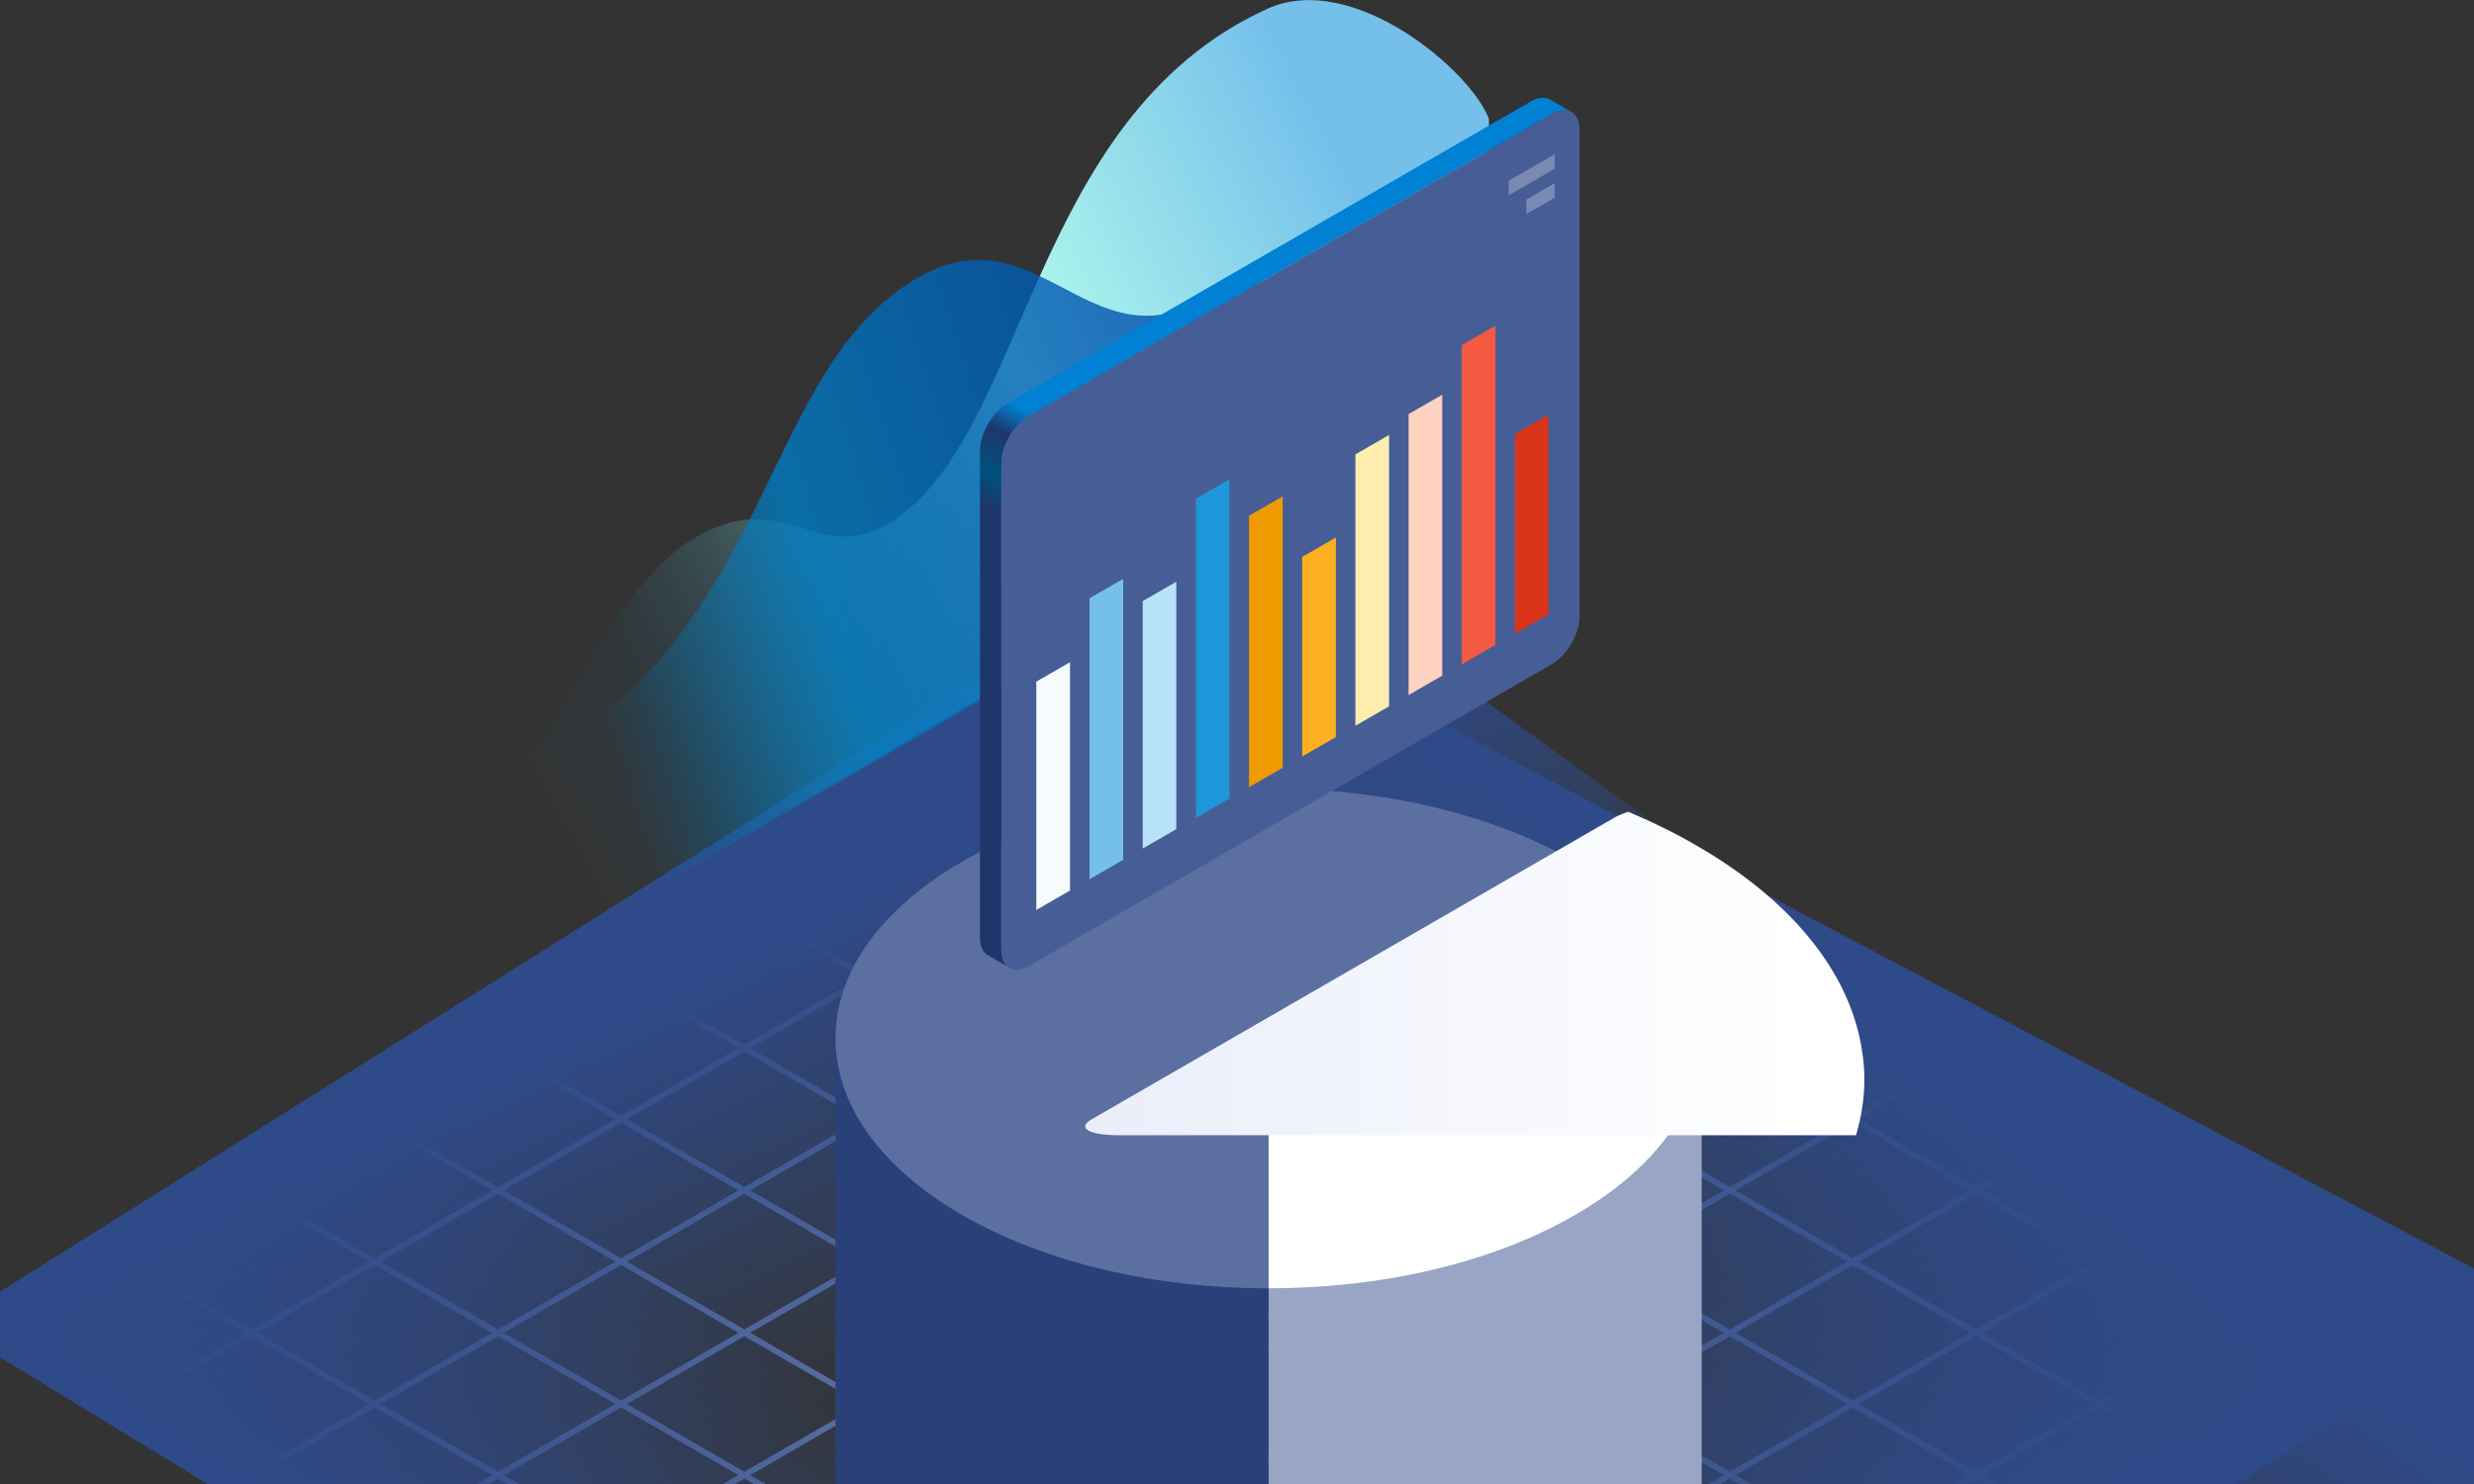
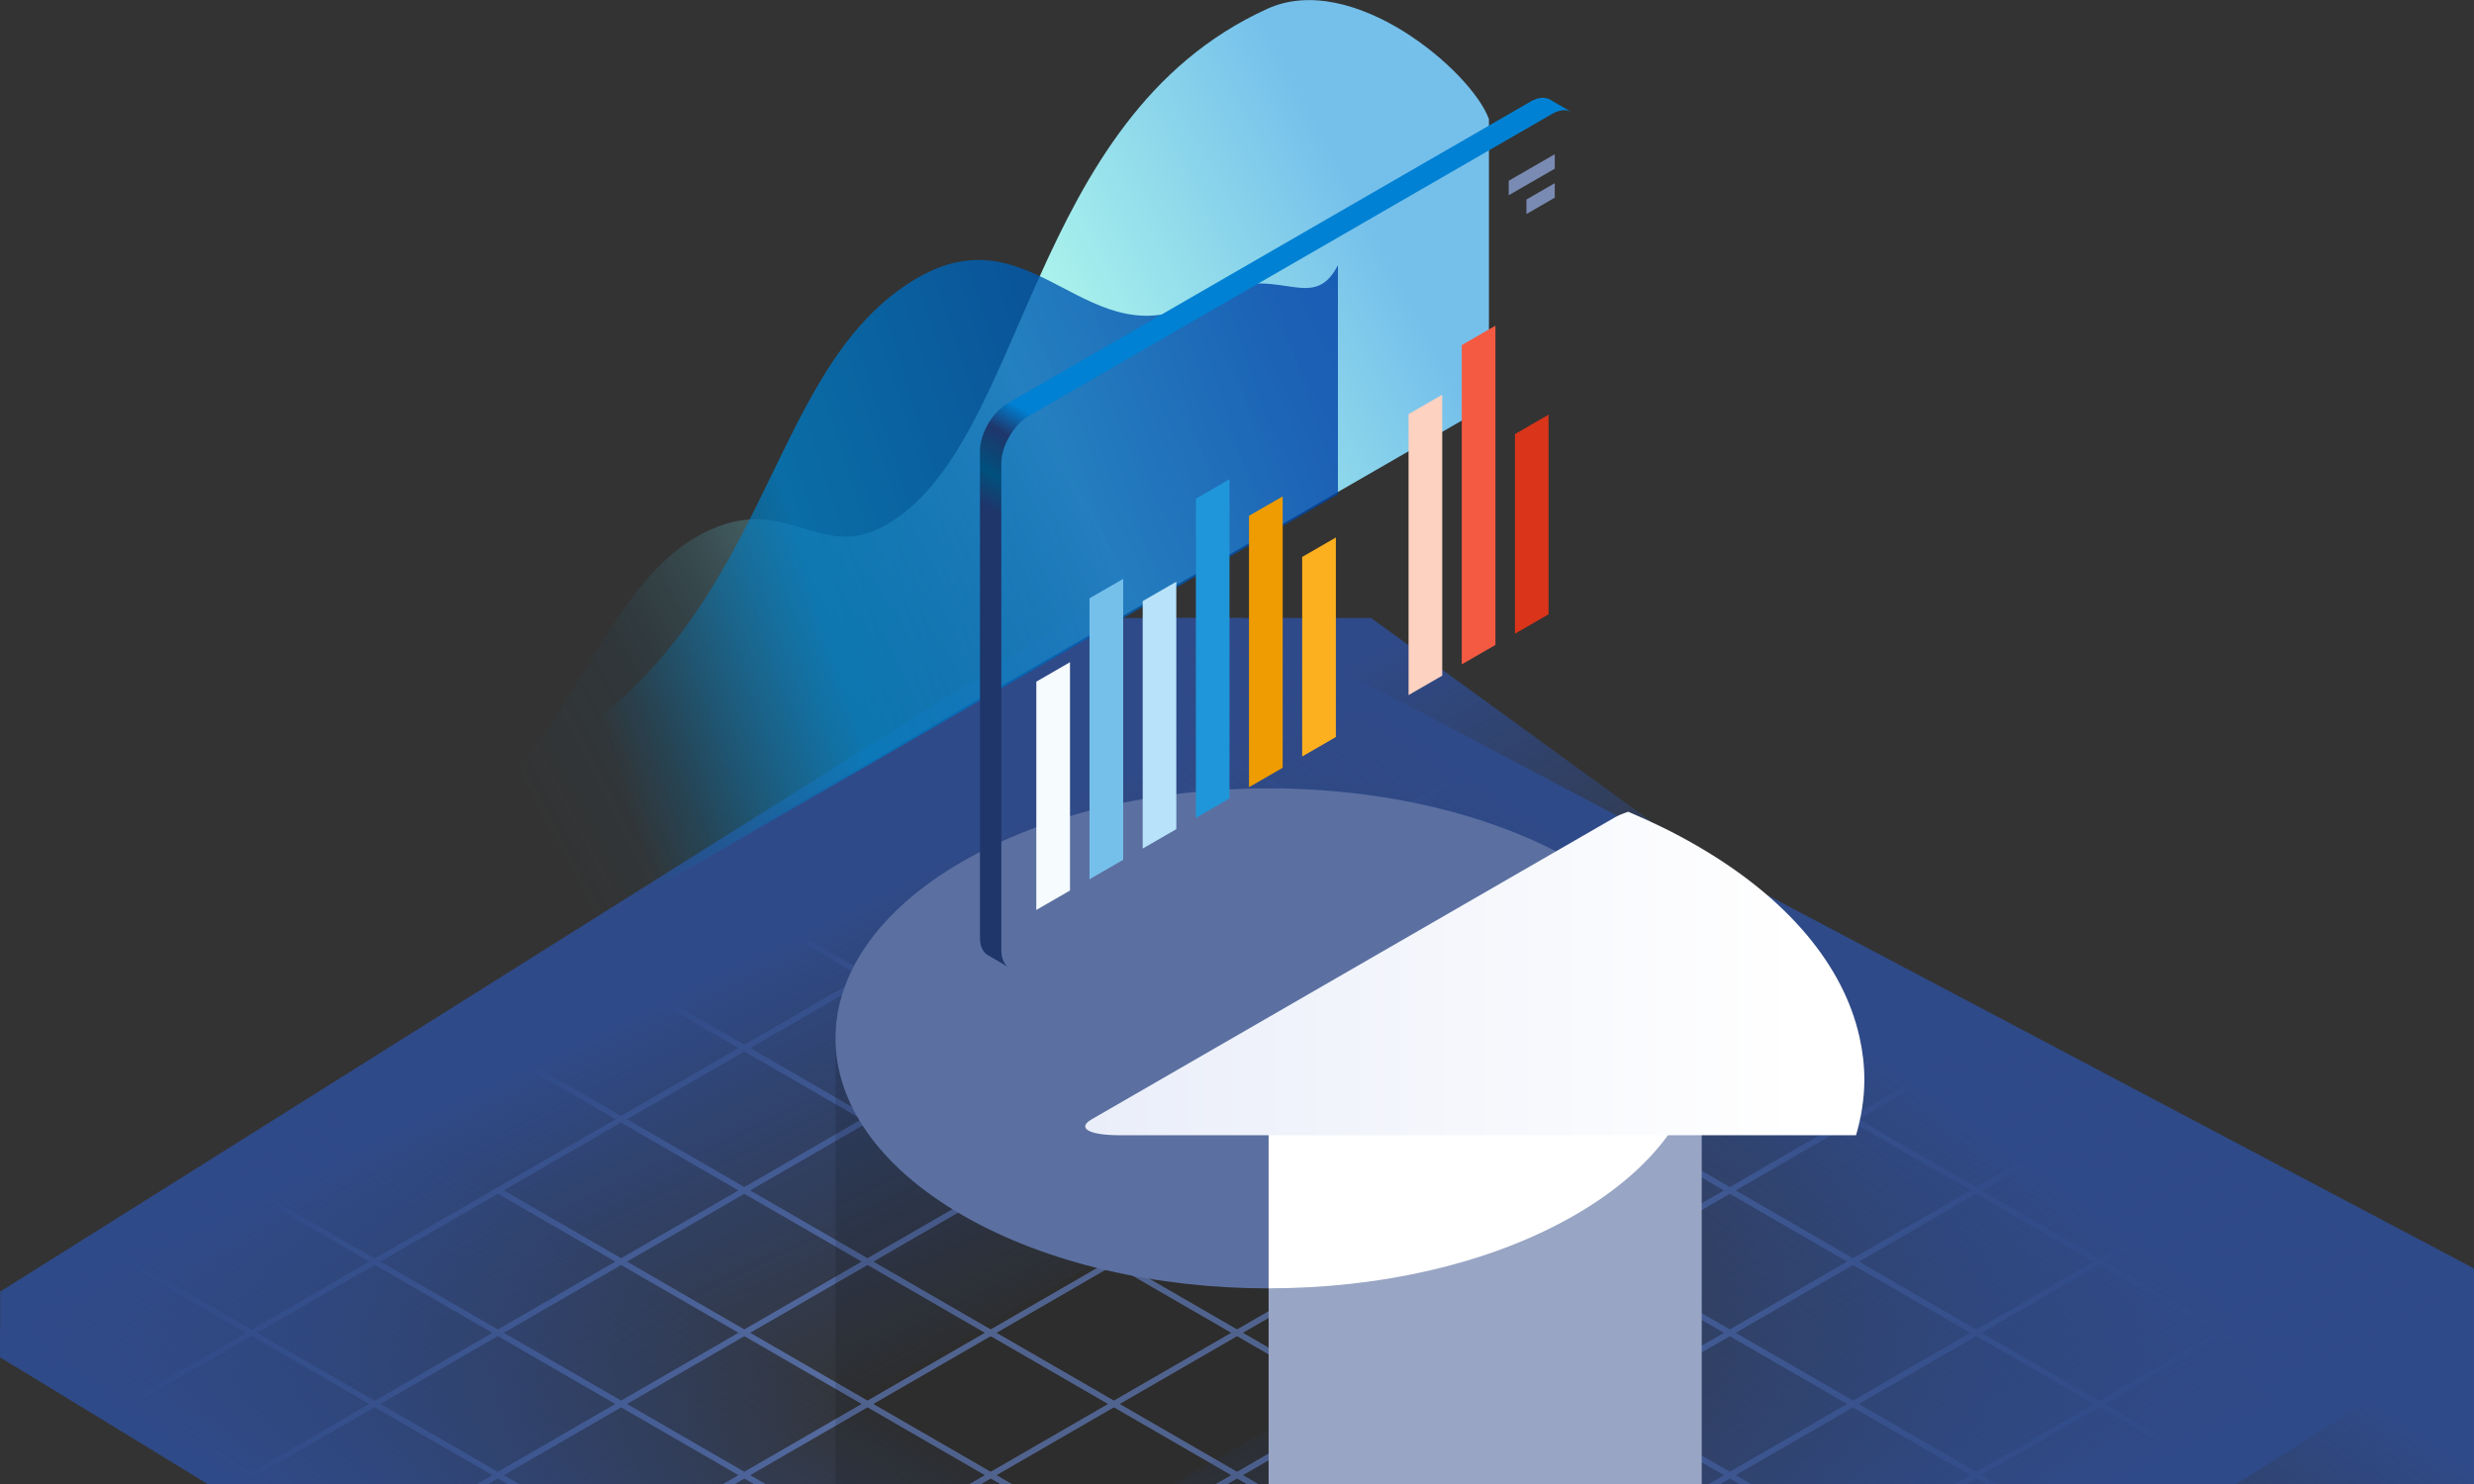
<svg xmlns="http://www.w3.org/2000/svg" width="740" height="444" fill="none" viewBox="0 0 740 444">
  <rect x="0" y="0" width="740" height="444" fill="#333333" stroke="none" />
  <g clip-path="url(#a)">
    <g clip-path="url(#b)">
      <path stroke="#5B70A1" stroke-miterlimit="10" stroke-width="1.661" d="m406.868 462.654-36.845 21.299-36.847-21.299 36.847-21.299 36.845 21.299Zm0-42.595-36.845 21.296-36.847-21.296 36.847-21.299 36.845 21.299Zm0-42.598-36.845 21.299-36.847-21.299 36.847-21.299 36.845 21.299Zm0-42.598-36.845 21.299-36.847-21.299 36.847-21.299 36.845 21.299Z" />
      <path stroke="#5B70A1" stroke-miterlimit="10" stroke-width="1.661" d="m406.868 292.266-36.845 21.299-36.847-21.299 36.847-21.299 36.845 21.299Zm0-42.598-36.845 21.299-36.847-21.299 36.847-21.299 36.845 21.299Z" />
      <path stroke="#5B70A1" stroke-miterlimit="10" stroke-width="1.661" d="m406.868 207.07-36.845 21.299-36.847-21.299 36.847-21.297 36.845 21.297Zm36.847 234.285-36.847 21.299-36.845-21.299 36.845-21.296 36.847 21.296Zm0-42.595-36.847 21.299-36.845-21.299 36.845-21.299 36.847 21.299Zm0-42.598-36.847 21.299-36.845-21.299 36.845-21.299 36.847 21.299Z" />
      <path stroke="#5B70A1" stroke-miterlimit="10" stroke-width="1.661" d="m443.715 313.565-36.847 21.299-36.845-21.299 36.845-21.299 36.847 21.299Zm0-42.598-36.847 21.299-36.845-21.299 36.845-21.299 36.847 21.299Zm0-42.6-36.847 21.299-36.845-21.299 36.845-21.299 36.847 21.299Zm36.847 234.287-36.848 21.299-36.847-21.299 36.847-21.299 36.848 21.299Zm0-42.595-36.848 21.296-36.847-21.296 36.847-21.299 36.848 21.299Zm0-42.598-36.848 21.299-36.847-21.299 36.847-21.299 36.848 21.299Z" />
      <path stroke="#5B70A1" stroke-miterlimit="10" stroke-width="1.661" d="m480.562 334.863-36.848 21.299-36.847-21.299 36.847-21.299 36.848 21.299Z" />
      <path stroke="#5B70A1" stroke-miterlimit="10" stroke-width="1.661" d="m480.562 292.266-36.848 21.299-36.847-21.299 36.847-21.299 36.848 21.299Zm0-42.598-36.848 21.299-36.847-21.299 36.847-21.299 36.848 21.299Zm36.847 191.687-36.847 21.299-36.847-21.299 36.847-21.296 36.847 21.296Zm0-42.595-36.847 21.299-36.847-21.299 36.847-21.299 36.847 21.299Zm0-42.598-36.847 21.299-36.847-21.299 36.847-21.299 36.847 21.299Z" />
      <path stroke="#5B70A1" stroke-miterlimit="10" stroke-width="1.661" d="m517.409 313.565-36.847 21.299-36.847-21.299 36.847-21.299 36.847 21.299Zm0-42.598-36.847 21.299-36.847-21.299 36.847-21.299 36.847 21.299Zm36.848 191.687-36.847 21.299-36.848-21.299 36.848-21.299 36.847 21.299Zm0-42.595-36.847 21.296-36.848-21.296 36.848-21.299 36.847 21.299Zm0-42.598L517.41 398.76l-36.848-21.299 36.848-21.299 36.847 21.299Z" />
      <path stroke="#5B70A1" stroke-miterlimit="10" stroke-width="1.661" d="m554.257 334.863-36.847 21.299-36.848-21.299 36.848-21.299 36.847 21.299Z" />
      <path stroke="#5B70A1" stroke-miterlimit="10" stroke-width="1.661" d="m554.257 292.266-36.847 21.299-36.848-21.299 36.848-21.299 36.847 21.299Zm36.845 149.089-36.845 21.299-36.847-21.299 36.847-21.296 36.845 21.296Zm0-42.595-36.845 21.299-36.847-21.299 36.847-21.299 36.845 21.299Zm0-42.598-36.845 21.299-36.847-21.299 36.847-21.299 36.845 21.299Z" />
      <path stroke="#5B70A1" stroke-miterlimit="10" stroke-width="1.661" d="m591.102 313.565-36.845 21.299-36.847-21.299 36.847-21.299 36.845 21.299Zm36.848 149.089-36.847 21.299-36.845-21.299 36.845-21.299 36.847 21.299Zm0-42.595-36.847 21.296-36.845-21.296 36.845-21.299 36.847 21.299Zm0-42.598-36.847 21.299-36.845-21.299 36.845-21.299 36.847 21.299Z" />
-       <path stroke="#5B70A1" stroke-miterlimit="10" stroke-width="1.661" d="m627.95 334.863-36.847 21.299-36.845-21.299 36.845-21.299 36.847 21.299Zm36.846 106.492-36.847 21.299-36.847-21.299 36.847-21.296 36.847 21.296Zm0-42.595-36.847 21.299-36.847-21.299 36.847-21.299 36.847 21.299Z" />
      <path stroke="#5B70A1" stroke-miterlimit="10" stroke-width="1.661" d="m664.796 356.162-36.847 21.299-36.847-21.299 36.847-21.299 36.847 21.299Zm36.848 63.897-36.848 21.296-36.847-21.296 36.847-21.299 36.848 21.299Zm0-42.598-36.848 21.299-36.847-21.299 36.847-21.299 36.848 21.299Zm36.847 21.299-36.847 21.299-36.847-21.299 36.847-21.299 36.847 21.299Zm-442.163 42.595 36.847 21.299 36.848-21.299-36.848-21.296-36.847 21.296Zm0-42.595 36.847 21.299 36.848-21.299-36.848-21.299-36.847 21.299Zm0-42.598 36.847 21.299 36.848-21.299-36.848-21.299-36.847 21.299Z" />
      <path stroke="#5B70A1" stroke-miterlimit="10" stroke-width="1.661" d="m296.328 313.565 36.847 21.299 36.848-21.299-36.848-21.299-36.847 21.299Zm0-42.598 36.847 21.299 36.848-21.299-36.848-21.299-36.847 21.299Zm0-42.6 36.847 21.299 36.848-21.299-36.848-21.299-36.847 21.299ZM259.48 462.654l36.848 21.299 36.847-21.299-36.847-21.299-36.848 21.299Zm0-42.595 36.848 21.296 36.847-21.296-36.847-21.299-36.848 21.299Zm0-42.598 36.848 21.299 36.847-21.299-36.847-21.299-36.848 21.299Z" />
      <path stroke="#5B70A1" stroke-miterlimit="10" stroke-width="1.661" d="m259.48 334.863 36.848 21.299 36.847-21.299-36.847-21.299-36.848 21.299Z" />
      <path stroke="#5B70A1" stroke-miterlimit="10" stroke-width="1.661" d="m259.48 292.266 36.848 21.299 36.847-21.299-36.847-21.299-36.848 21.299Zm0-42.598 36.848 21.299 36.847-21.299-36.847-21.299-36.848 21.299Zm-36.847 191.687 36.847 21.299 36.847-21.299-36.847-21.296-36.847 21.296Zm0-42.595 36.847 21.299 36.847-21.299-36.847-21.299-36.847 21.299Zm0-42.598 36.847 21.299 36.847-21.299-36.847-21.299-36.847 21.299Z" />
      <path stroke="#5B70A1" stroke-miterlimit="10" stroke-width="1.661" d="m222.633 313.565 36.847 21.299 36.847-21.299-36.847-21.299-36.847 21.299Zm0-42.598 36.847 21.299 36.847-21.299-36.847-21.299-36.847 21.299Zm-36.844 191.687 36.845 21.299 36.847-21.299-36.847-21.299-36.845 21.299Zm0-42.595 36.845 21.296 36.847-21.296-36.847-21.299-36.845 21.299Zm0-42.598 36.845 21.299 36.847-21.299-36.847-21.299-36.845 21.299Z" />
      <path stroke="#5B70A1" stroke-miterlimit="10" stroke-width="1.661" d="m185.789 334.863 36.845 21.299 36.847-21.299-36.847-21.299-36.845 21.299Z" />
      <path stroke="#5B70A1" stroke-miterlimit="10" stroke-width="1.661" d="m185.789 292.266 36.845 21.299 36.847-21.299-36.847-21.299-36.845 21.299Zm-36.848 149.089 36.848 21.299 36.844-21.299-36.844-21.296-36.848 21.296Zm0-42.595 36.848 21.299 36.844-21.299-36.844-21.299-36.848 21.299Zm0-42.598 36.848 21.299 36.844-21.299-36.844-21.299-36.848 21.299Z" />
      <path stroke="#5B70A1" stroke-miterlimit="10" stroke-width="1.661" d="m148.941 313.565 36.848 21.299 36.844-21.299-36.844-21.299-36.848 21.299Zm-36.847 149.089 36.847 21.299 36.847-21.299-36.847-21.299-36.847 21.299Zm0-42.595 36.847 21.296 36.847-21.296-36.847-21.299-36.847 21.299Zm0-42.598 36.847 21.299 36.847-21.299-36.847-21.299-36.847 21.299Z" />
-       <path stroke="#5B70A1" stroke-miterlimit="10" stroke-width="1.661" d="m112.094 334.863 36.847 21.299 36.847-21.299-36.847-21.299-36.847 21.299ZM75.246 441.355l36.847 21.299 36.848-21.299-36.848-21.296-36.847 21.296Zm0-42.595 36.847 21.299 36.848-21.299-36.848-21.299-36.847 21.299Zm0-42.598 36.847 21.299 36.848-21.299-36.848-21.299-36.847 21.299Z" />
      <path stroke="#5B70A1" stroke-miterlimit="10" stroke-width="1.661" d="m38.4 420.059 36.848 21.296 36.847-21.296-36.847-21.299L38.4 420.059Zm0-42.598 36.848 21.299 36.847-21.299-36.847-21.299L38.4 377.461ZM1.553 398.76 38.4 420.059l36.847-21.299L38.4 377.461 1.553 398.76Z" />
      <path fill="url(#c)" d="m-15.885 396.459 151.541 91.926 385.906-222.533-152.906-111.04-384.54 241.647Z" />
      <path fill="url(#d)" d="m461 533.498-360.499-203-107 71.501L384.5 641.5 461 533.498Z" />
      <path fill="url(#e)" d="m344.896 170.714-3.84 177.201 385.673 222.938 19.709-187.94-401.542-212.199Z" />
    </g>
    <path fill="url(#f)" d="M745.447 395.926 593.906 304 208 526.533l152.906 111.039 384.541-241.646Z" />
-     <path fill="#2F4A88" d="M278.637 606.83c27.844 20.676 64.34 31.025 100.818 31.025v-327.4H249.908v265.73c6.866 11.107 16.419 21.501 28.729 30.645Z" />
    <path fill="#000" fill-opacity=".12" d="M278.637 606.83c27.844 20.676 64.34 31.025 100.818 31.025v-327.4H249.908v265.73c6.866 11.107 16.419 21.501 28.729 30.645Z" />
    <path fill="#98A5C4" d="M509.004 576.185v-265.73H379.457v327.4c36.496 0 72.991-10.349 100.818-31.025 12.31-9.144 21.863-19.56 28.729-30.645Z" />
    <path fill="#75C0EB" d="m471.055 257.779-91.6 52.89 128.403-9.742c-3.571-15.775-15.827-31.03-36.82-43.148h.017Z" />
    <path fill="#5B70A1" d="M471.055 257.779c-25.292-14.596-58.438-21.912-91.6-21.912-33.145 0-66.308 7.298-91.6 21.912-25.292 14.596-37.947 33.752-37.947 52.89 0 19.138 12.655 38.276 37.947 52.89 25.292 14.596 58.438 21.912 91.6 21.912v-74.785l91.6-52.89v-.017Z" />
    <path fill="#fff" d="M379.455 310.67v74.784c33.145 0 66.308-7.298 91.6-21.911 25.292-14.614 37.947-33.735 37.947-52.89 0-3.259-.399-6.501-1.127-9.743l-128.403 9.743-.017.017Z" />
    <g clip-path="url(#g)">
      <path fill="url(#h)" d="m97.43 321.753 347.923-200.599V35.61c-5.221-14.283-40.709-44.624-66.304-32.967-72.377 32.948-71.545 129.941-114.014 154.426-20.6 11.883-30.437-11.6-56.846 3.627-27.448 15.813-39.158 62.836-64.734 79.178-17.139 10.957-36.302 4.231-46.006-12.564v94.443h-.02Z" />
      <path fill="url(#i)" d="M48.173 350.862 400.195 147.89V79.32c-7.963 15.598-18.835-2.14-40.158 10.152-34.837 20.091-50.532-28.483-87.455-5.219-45.192 28.464-41.249 103.513-112.357 143.274-27.965 15.636-48.331-52.397-74.937-37.047-25.61 14.777-30.99 32.229-37.134 50.925v109.457h.02Z" opacity=".8" />
    </g>
    <path fill="url(#j)" d="M301.803 289.497c-1.405-.886-2.291-2.681-2.291-5.21V138.683c0-5.231 3.696-11.629 8.214-14.245l156.52-90.354c2.248-1.297 4.28-1.405 5.771-.584l-6.203-3.588c-1.492-.95-3.61-.908-5.966.454L301.327 120.72c-4.517 2.616-8.214 9.014-8.214 14.245v145.604c0 2.789 1.081 4.648 2.746 5.426l5.965 3.48-.021.022Z" />
    <path fill="#EAEEF9" d="m470.212 33.653-.13-.108a.577.577 0 0 1 .13.108ZM302.084 289.648l.152.087s-.109-.065-.152-.087Z" />
    <path fill="url(#k)" d="M507.37 252.922c-6.42-3.717-13.229-7.046-20.341-10.051-1.599.519-2.961 1.081-3.977 1.665l-156.52 90.354c-4.518 2.615-.822 4.755 8.214 4.755h220.416c1.622-5.512 2.486-11.067 2.486-16.644 0-4.323-.519-8.625-1.491-12.905-4.734-20.902-20.968-41.113-48.787-57.174Z" style="mix-blend-mode:multiply" />
-     <path fill="#465E95" d="M472.46 184.421c0 5.231-3.696 11.63-8.214 14.245l-156.52 90.354c-4.518 2.616-8.214.476-8.214-4.755V138.682c0-5.231 3.696-11.629 8.214-14.245l156.52-90.354c4.518-2.615 8.214-.475 8.214 4.756v145.604-.022Z" />
    <path fill="#F6FBFD" d="m320.046 266.433-10.073 5.815v-68.306l10.073-5.815v68.306Z" />
    <path fill="#75C0EB" d="m335.956 257.246-10.073 5.814v-84.064l10.073-5.793v84.043Z" />
    <path fill="#B8E2FA" d="m351.844 248.081-10.051 5.793V179.84l10.051-5.793v74.034Z" />
    <path fill="#1F96D9" d="m367.753 238.893-10.052 5.815v-95.52l10.052-5.815v95.52Z" />
    <path fill="#EE9C02" d="m383.663 229.707-10.073 5.814v-81.21l10.073-5.793v81.189Z" />
    <path fill="#FDB01F" d="m399.571 220.519-10.073 5.815v-59.703l10.073-5.815v59.703Z" />
-     <path fill="#FFEEAF" d="m415.479 211.334-10.073 5.814v-81.189l10.073-5.814v81.189Z" />
+     <path fill="#FFEEAF" d="m415.479 211.334-10.073 5.814l10.073-5.814v81.189Z" />
    <path fill="#FDD2C1" d="m431.389 202.146-10.073 5.815v-84.064l10.073-5.815v84.064Z" />
    <path fill="#F45A42" d="m447.3 192.96-10.073 5.815v-95.521l10.073-5.815v95.521Z" />
    <path fill="#DA341A" d="m463.188 183.795-10.051 5.815v-59.725l10.051-5.815v59.725Z" />
    <path fill="#7A8BB3" d="m451.277 58.422 13.77-7.954v-4.324l-13.77 7.934v4.344Zm5.295 5.621 8.474-4.907v-4.324l-8.474 4.886v4.345Z" />
  </g>
  <defs>
    <linearGradient id="c" x1="219" x2="278.5" y1="289.5" y2="411.5" gradientUnits="userSpaceOnUse">
      <stop offset="0" stop-color="#2F4A88" />
      <stop offset="1" stop-color="#2F4A88" stop-opacity="0" />
    </linearGradient>
    <linearGradient id="d" x1="160.001" x2="224.001" y1="497" y2="392" gradientUnits="userSpaceOnUse">
      <stop offset="0" stop-color="#2F4A88" />
      <stop offset="1" stop-color="#2F4A88" stop-opacity="0" />
    </linearGradient>
    <linearGradient id="e" x1="537" x2="445" y1="299.499" y2="432" gradientUnits="userSpaceOnUse">
      <stop stop-color="#2F4A88" />
      <stop offset="1" stop-color="#2F4A88" stop-opacity="0" />
    </linearGradient>
    <linearGradient id="f" x1="510.563" x2="451.063" y1="502.885" y2="380.885" gradientUnits="userSpaceOnUse">
      <stop offset="0" stop-color="#2F4A88" />
      <stop offset="1" stop-color="#2F4A88" stop-opacity="0" />
    </linearGradient>
    <linearGradient id="h" x1="489.689" x2="221.479" y1="219.478" y2="359.863" gradientUnits="userSpaceOnUse">
      <stop stop-color="#75C0EB" />
      <stop offset=".379" stop-color="#B5FDEC" />
      <stop offset=".863" stop-color="#1A4B62" stop-opacity=".126" />
      <stop offset="1" stop-color="#1E668E" stop-opacity="0" />
    </linearGradient>
    <linearGradient id="i" x1="416.44" x2="192.891" y1="186.263" y2="258.728" gradientUnits="userSpaceOnUse">
      <stop stop-color="#0043A7" />
      <stop offset=".685" stop-color="#007CC2" />
      <stop offset="1" stop-color="#007CC2" stop-opacity="0" />
    </linearGradient>
    <linearGradient id="j" x1="271.887" x2="424.797" y1="272.226" y2="7.41" gradientUnits="userSpaceOnUse">
      <stop offset=".38" stop-color="#1F366B" />
      <stop offset=".41" stop-color="#00507D" />
      <stop offset=".45" stop-color="#1F366B" />
      <stop offset=".48" stop-color="#0081D3" />
    </linearGradient>
    <linearGradient id="k" x1="324.608" x2="557.648" y1="291.269" y2="291.269" gradientUnits="userSpaceOnUse">
      <stop stop-color="#EAEEF9" />
      <stop offset=".92" stop-color="#fff" />
    </linearGradient>
    <clipPath id="a">
      <path fill="#fff" d="M0 0h740v444H0z" />
    </clipPath>
    <clipPath id="b">
      <path fill="#fff" d="M.043 184.898H740v427.72H.043z" />
    </clipPath>
    <clipPath id="g">
      <path fill="#fff" d="M119.273-26.227h343.129v348.558H119.273z" />
    </clipPath>
  </defs>
</svg>